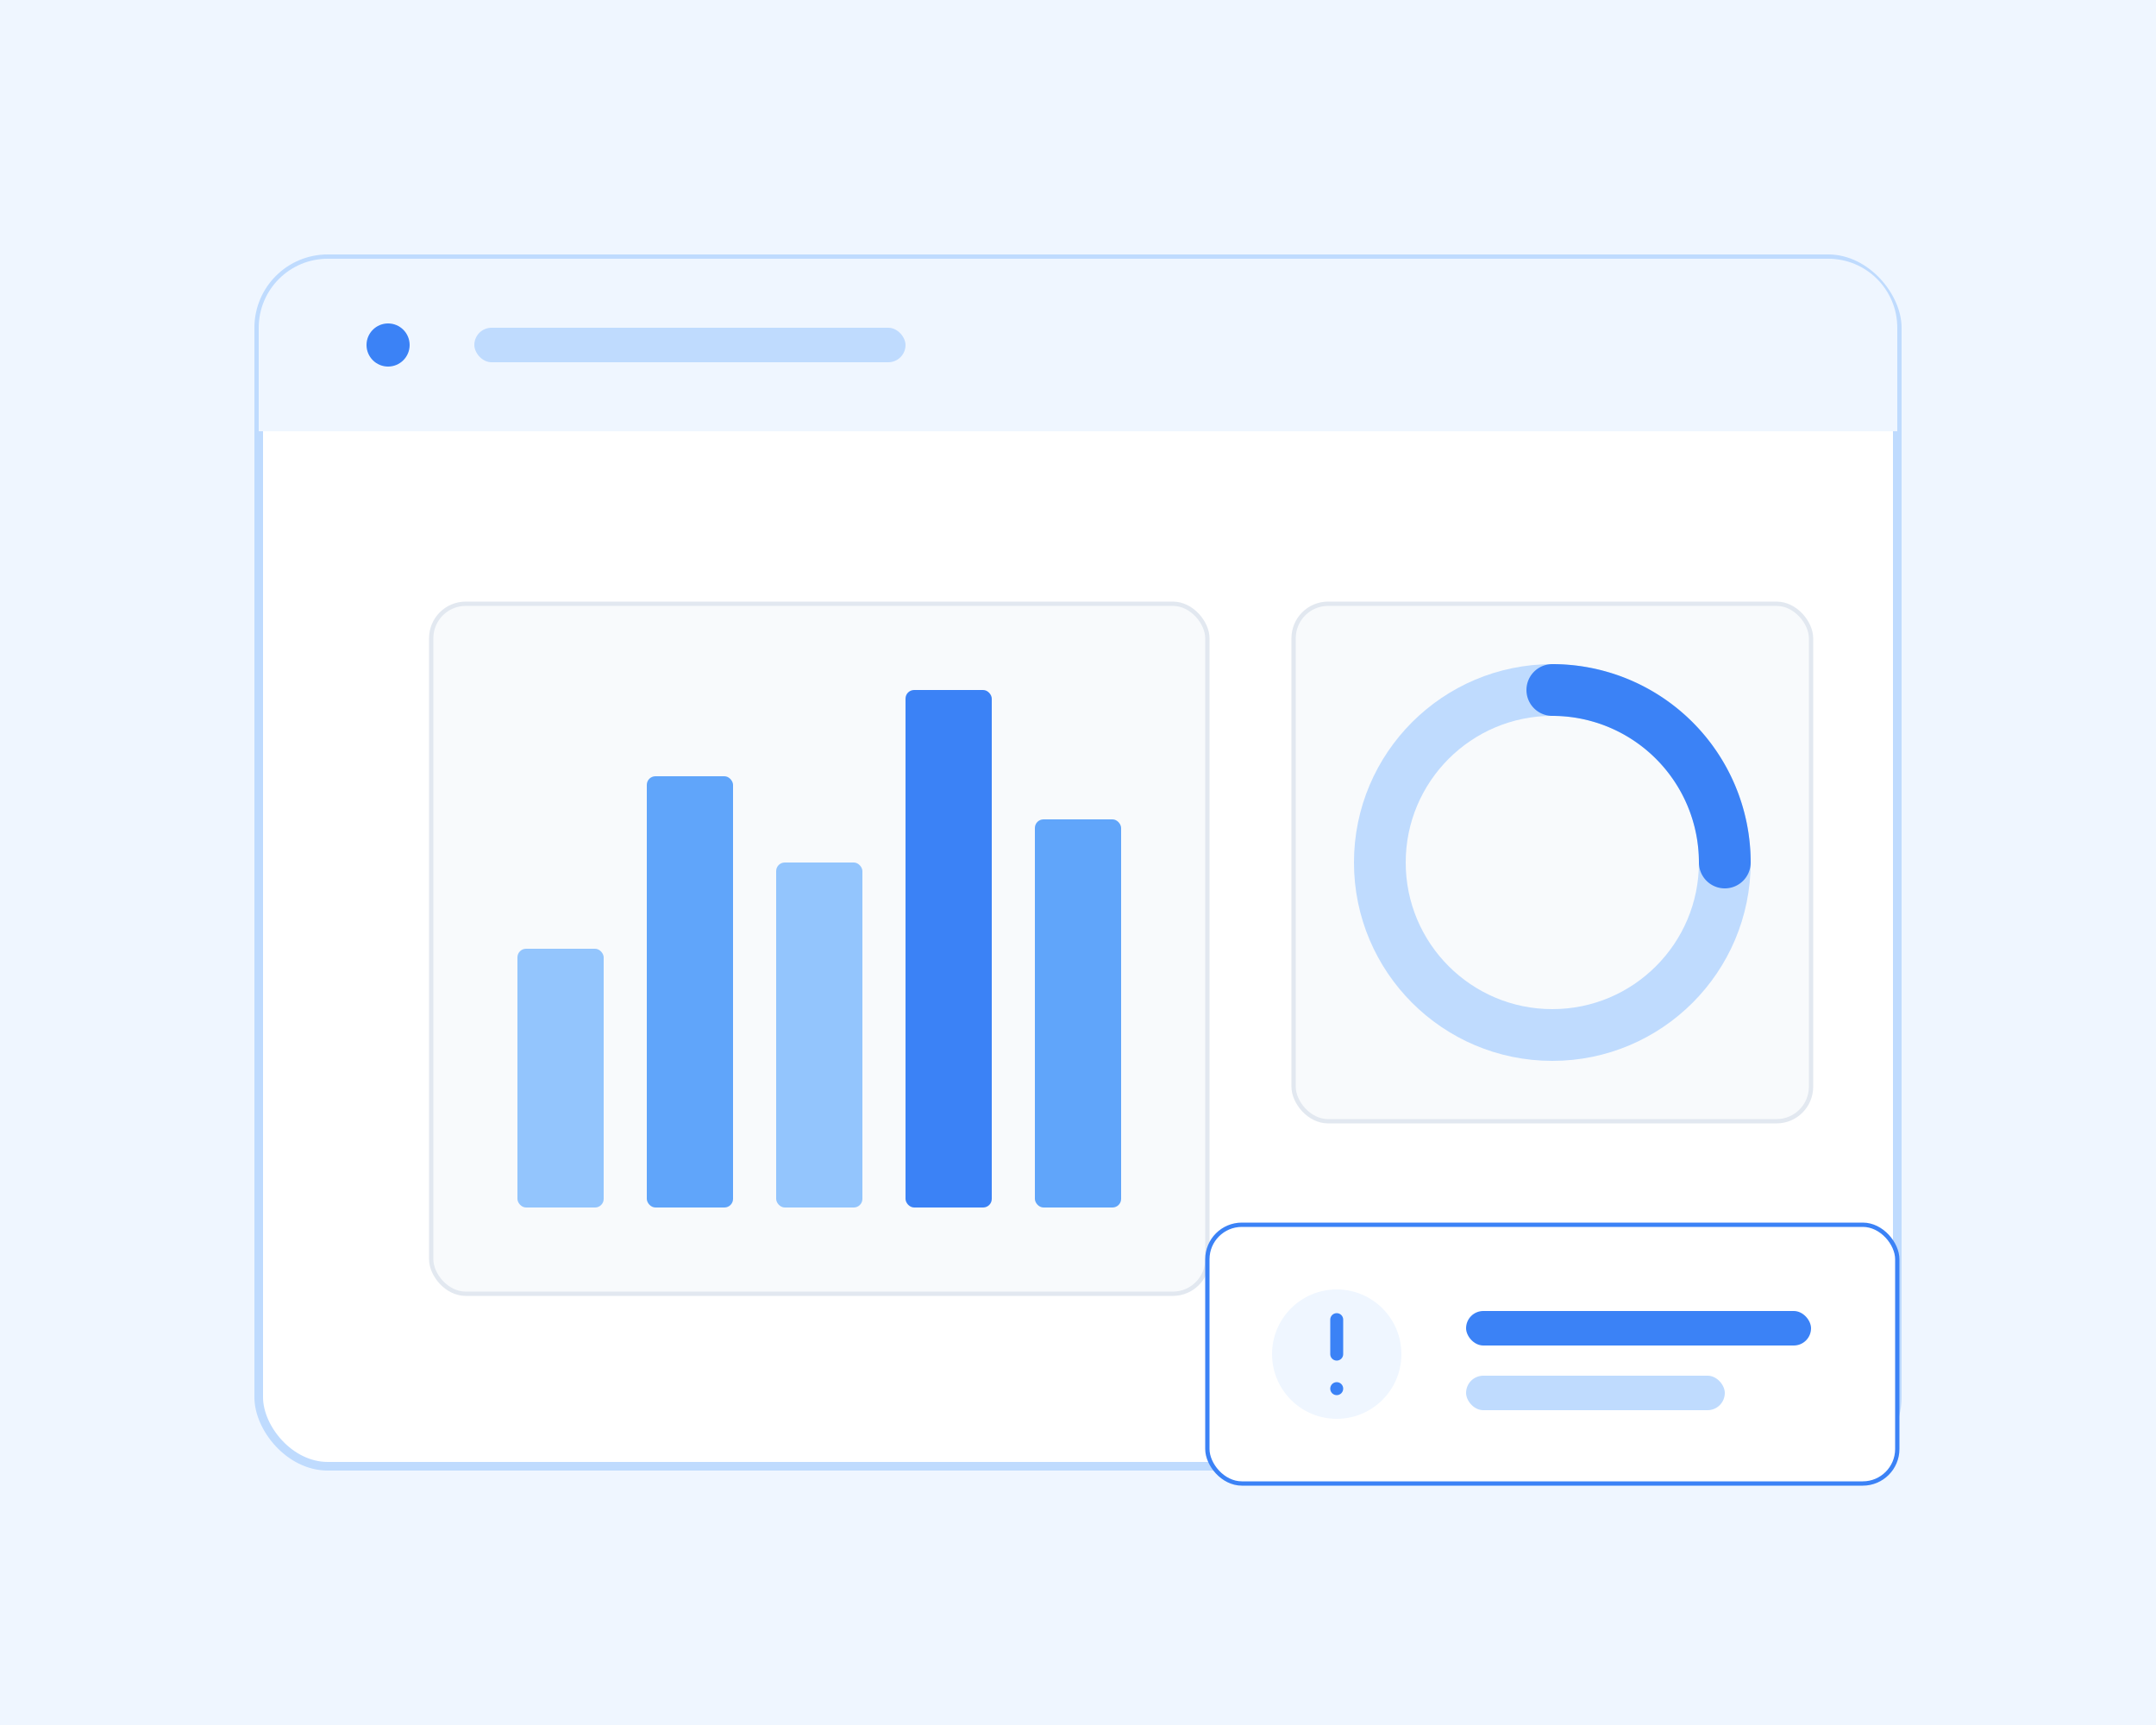
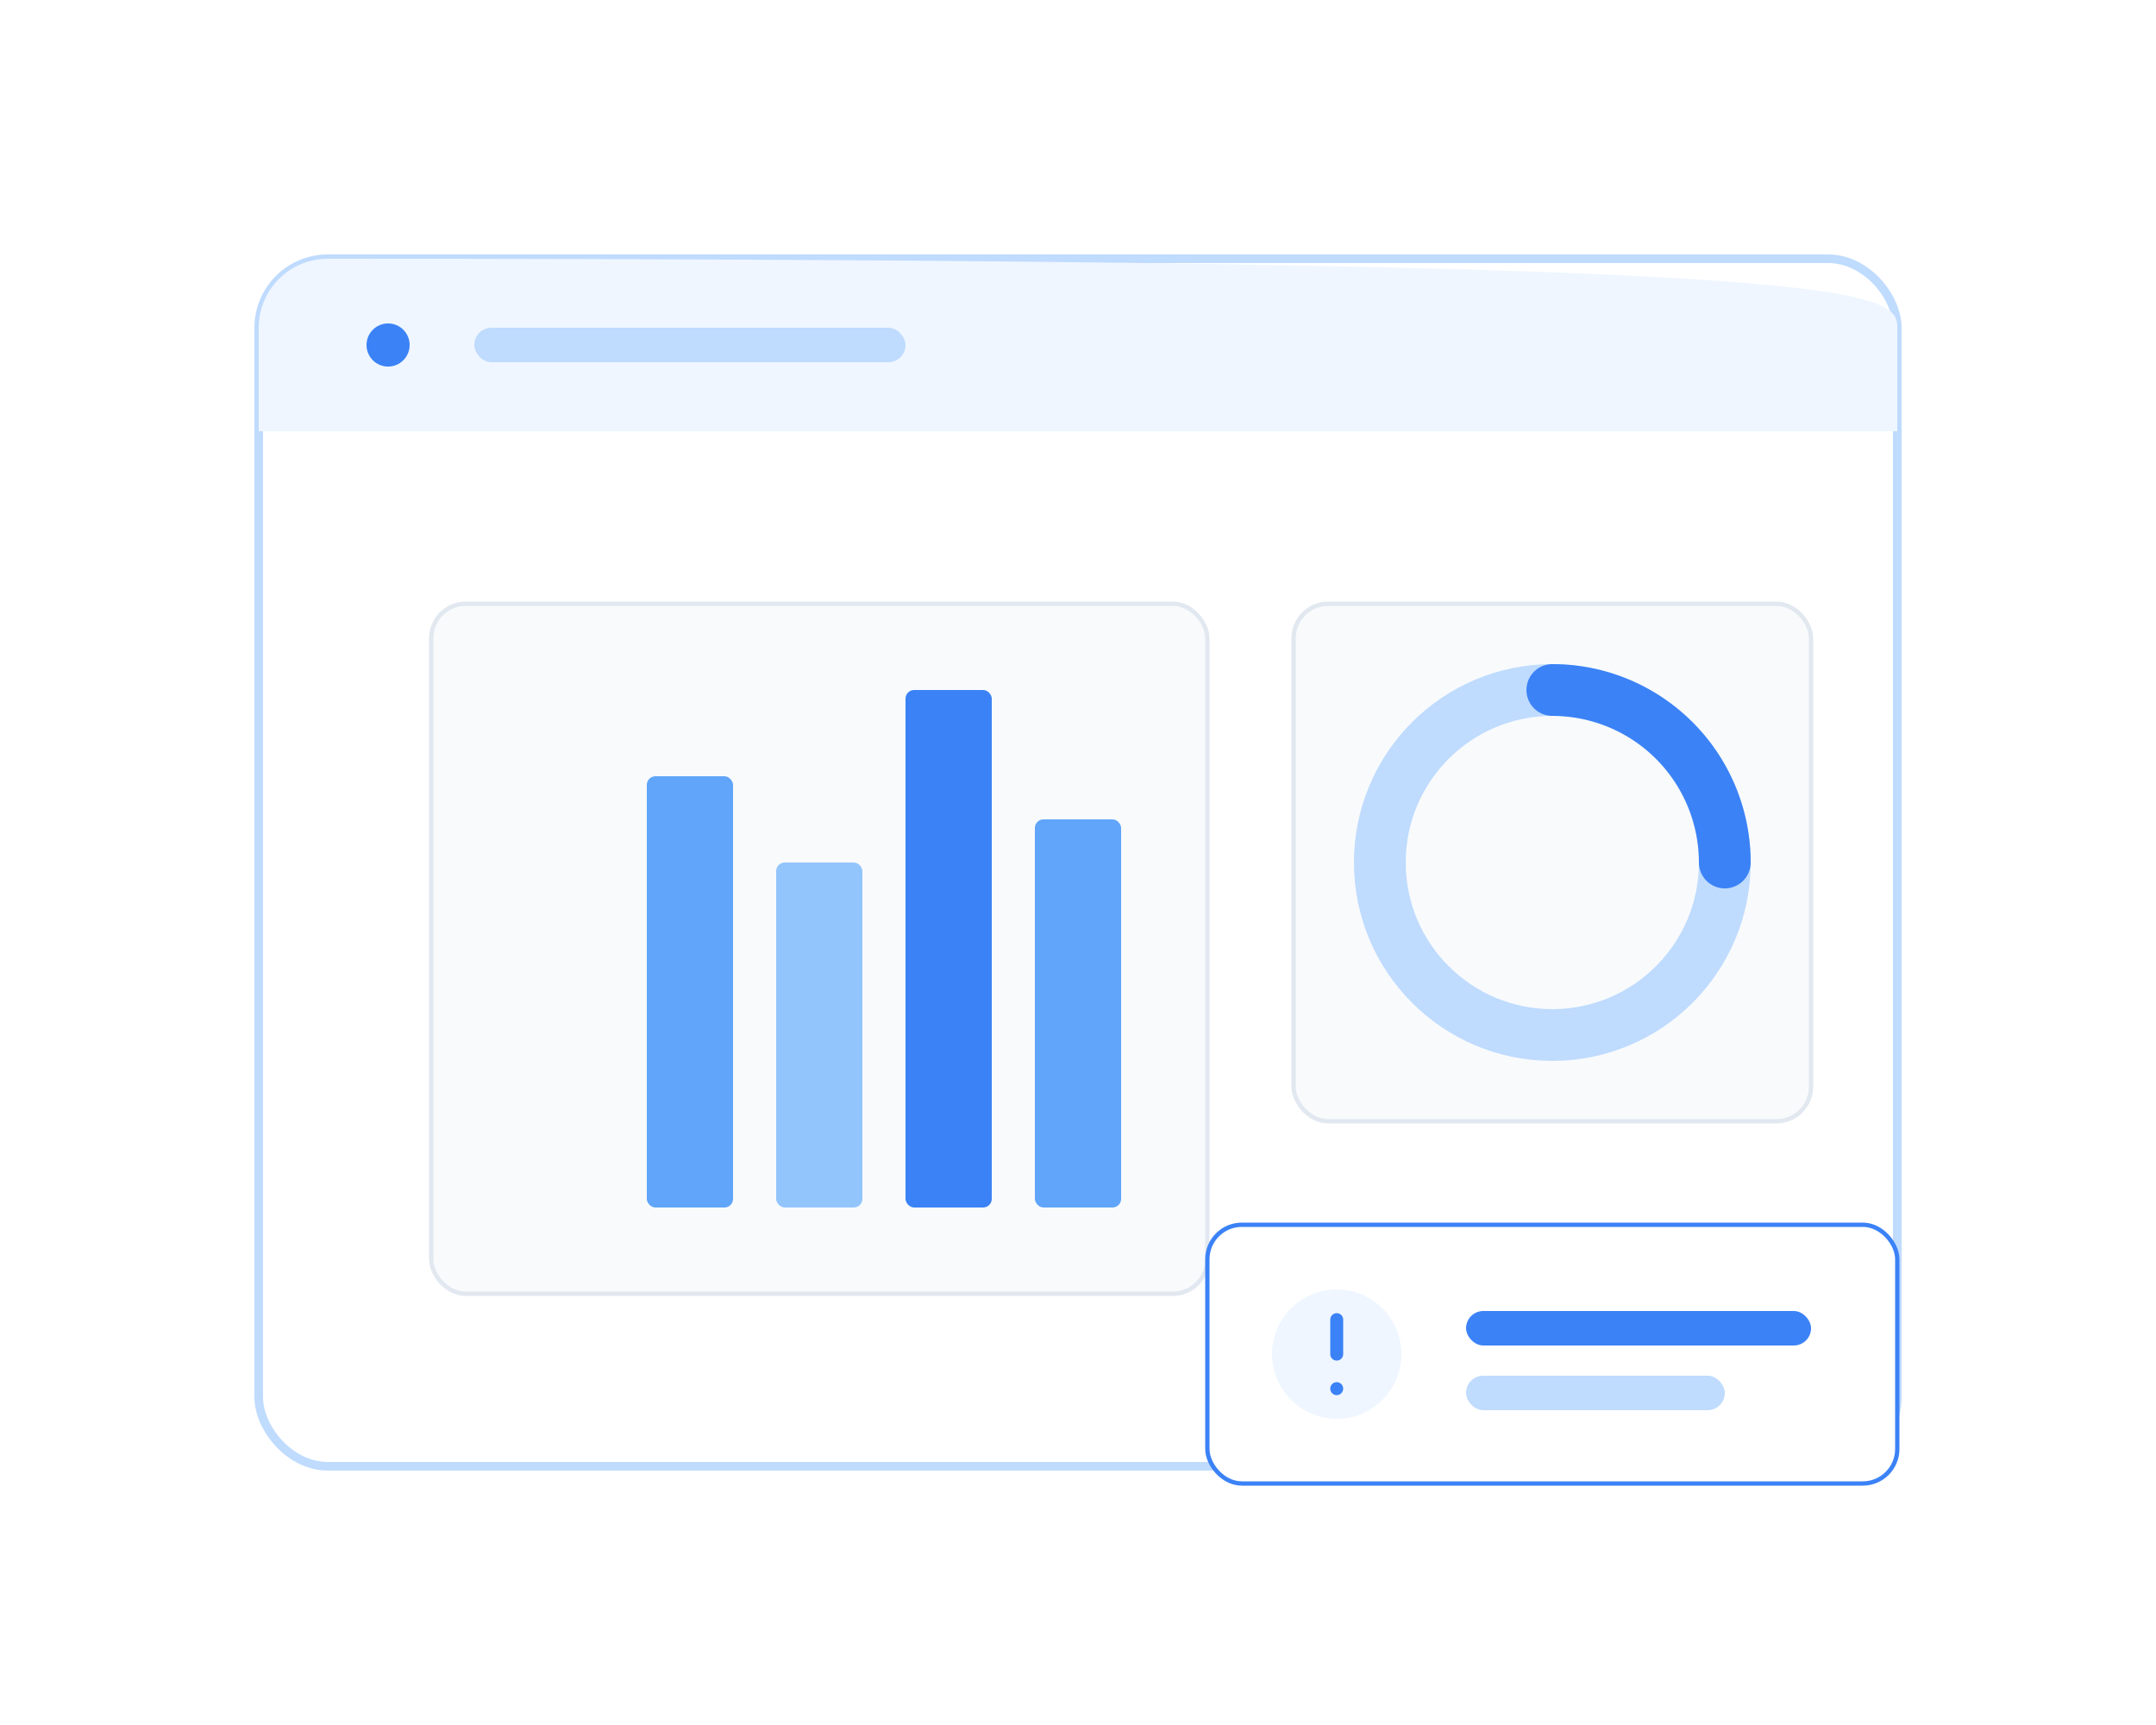
<svg xmlns="http://www.w3.org/2000/svg" width="500" height="400" viewBox="0 0 500 400" fill="none">
-   <rect width="500" height="400" fill="#EFF6FF" />
  <rect x="60" y="60" width="380" height="280" rx="16" fill="white" stroke="#BFDBFE" stroke-width="2" />
-   <path d="M60 76C60 67.163 67.163 60 76 60H424C432.837 60 440 67.163 440 76V100H60V76Z" fill="#EFF6FF" />
+   <path d="M60 76C60 67.163 67.163 60 76 60C432.837 60 440 67.163 440 76V100H60V76Z" fill="#EFF6FF" />
  <circle cx="90" cy="80" r="5" fill="#3B82F6" />
  <rect x="110" y="76" width="100" height="8" rx="4" fill="#BFDBFE" />
  <rect x="100" y="140" width="180" height="160" rx="8" fill="#F8FAFC" stroke="#E2E8F0" />
-   <rect x="120" y="220" width="20" height="60" rx="2" fill="#93C5FD" />
  <rect x="150" y="180" width="20" height="100" rx="2" fill="#60A5FA" />
  <rect x="180" y="200" width="20" height="80" rx="2" fill="#93C5FD" />
  <rect x="210" y="160" width="20" height="120" rx="2" fill="#3B82F6" />
  <rect x="240" y="190" width="20" height="90" rx="2" fill="#60A5FA" />
  <rect x="300" y="140" width="120" height="120" rx="8" fill="#F8FAFC" stroke="#E2E8F0" />
  <circle cx="360" cy="200" r="40" stroke="#BFDBFE" stroke-width="12" />
  <path d="M360 160A40 40 0 0 1 400 200" stroke="#3B82F6" stroke-width="12" stroke-linecap="round" />
  <g filter="url(#shadow)">
    <rect x="280" y="280" width="160" height="60" rx="8" fill="white" stroke="#3B82F6" />
    <circle cx="310" cy="310" r="15" fill="#EFF6FF" />
    <path d="M310 302V310M310 318V318.01" stroke="#3B82F6" stroke-width="3" stroke-linecap="round" />
    <rect x="340" y="300" width="80" height="8" rx="4" fill="#3B82F6" />
    <rect x="340" y="315" width="60" height="8" rx="4" fill="#BFDBFE" />
  </g>
  <defs>
    <filter id="shadow" x="270" y="270" width="180" height="80" filterUnits="userSpaceOnUse" color-interpolation-filters="sRGB">
      <feFlood flood-opacity="0" result="BackgroundImageFix" />
      <feColorMatrix in="SourceAlpha" type="matrix" values="0 0 0 0 0 0 0 0 0 0 0 0 0 0 0 0 0 0 127 0" result="hardAlpha" />
      <feOffset dy="4" />
      <feGaussianBlur stdDeviation="4" />
      <feComposite in2="hardAlpha" operator="out" />
      <feColorMatrix type="matrix" values="0 0 0 0 0.23 0 0 0 0 0.51 0 0 0 0 0.96 0 0 0 0.2 0" />
      <feBlend mode="normal" in2="BackgroundImageFix" result="effect1_dropShadow" />
      <feBlend mode="normal" in="SourceGraphic" in2="effect1_dropShadow" result="shape" />
    </filter>
  </defs>
</svg>